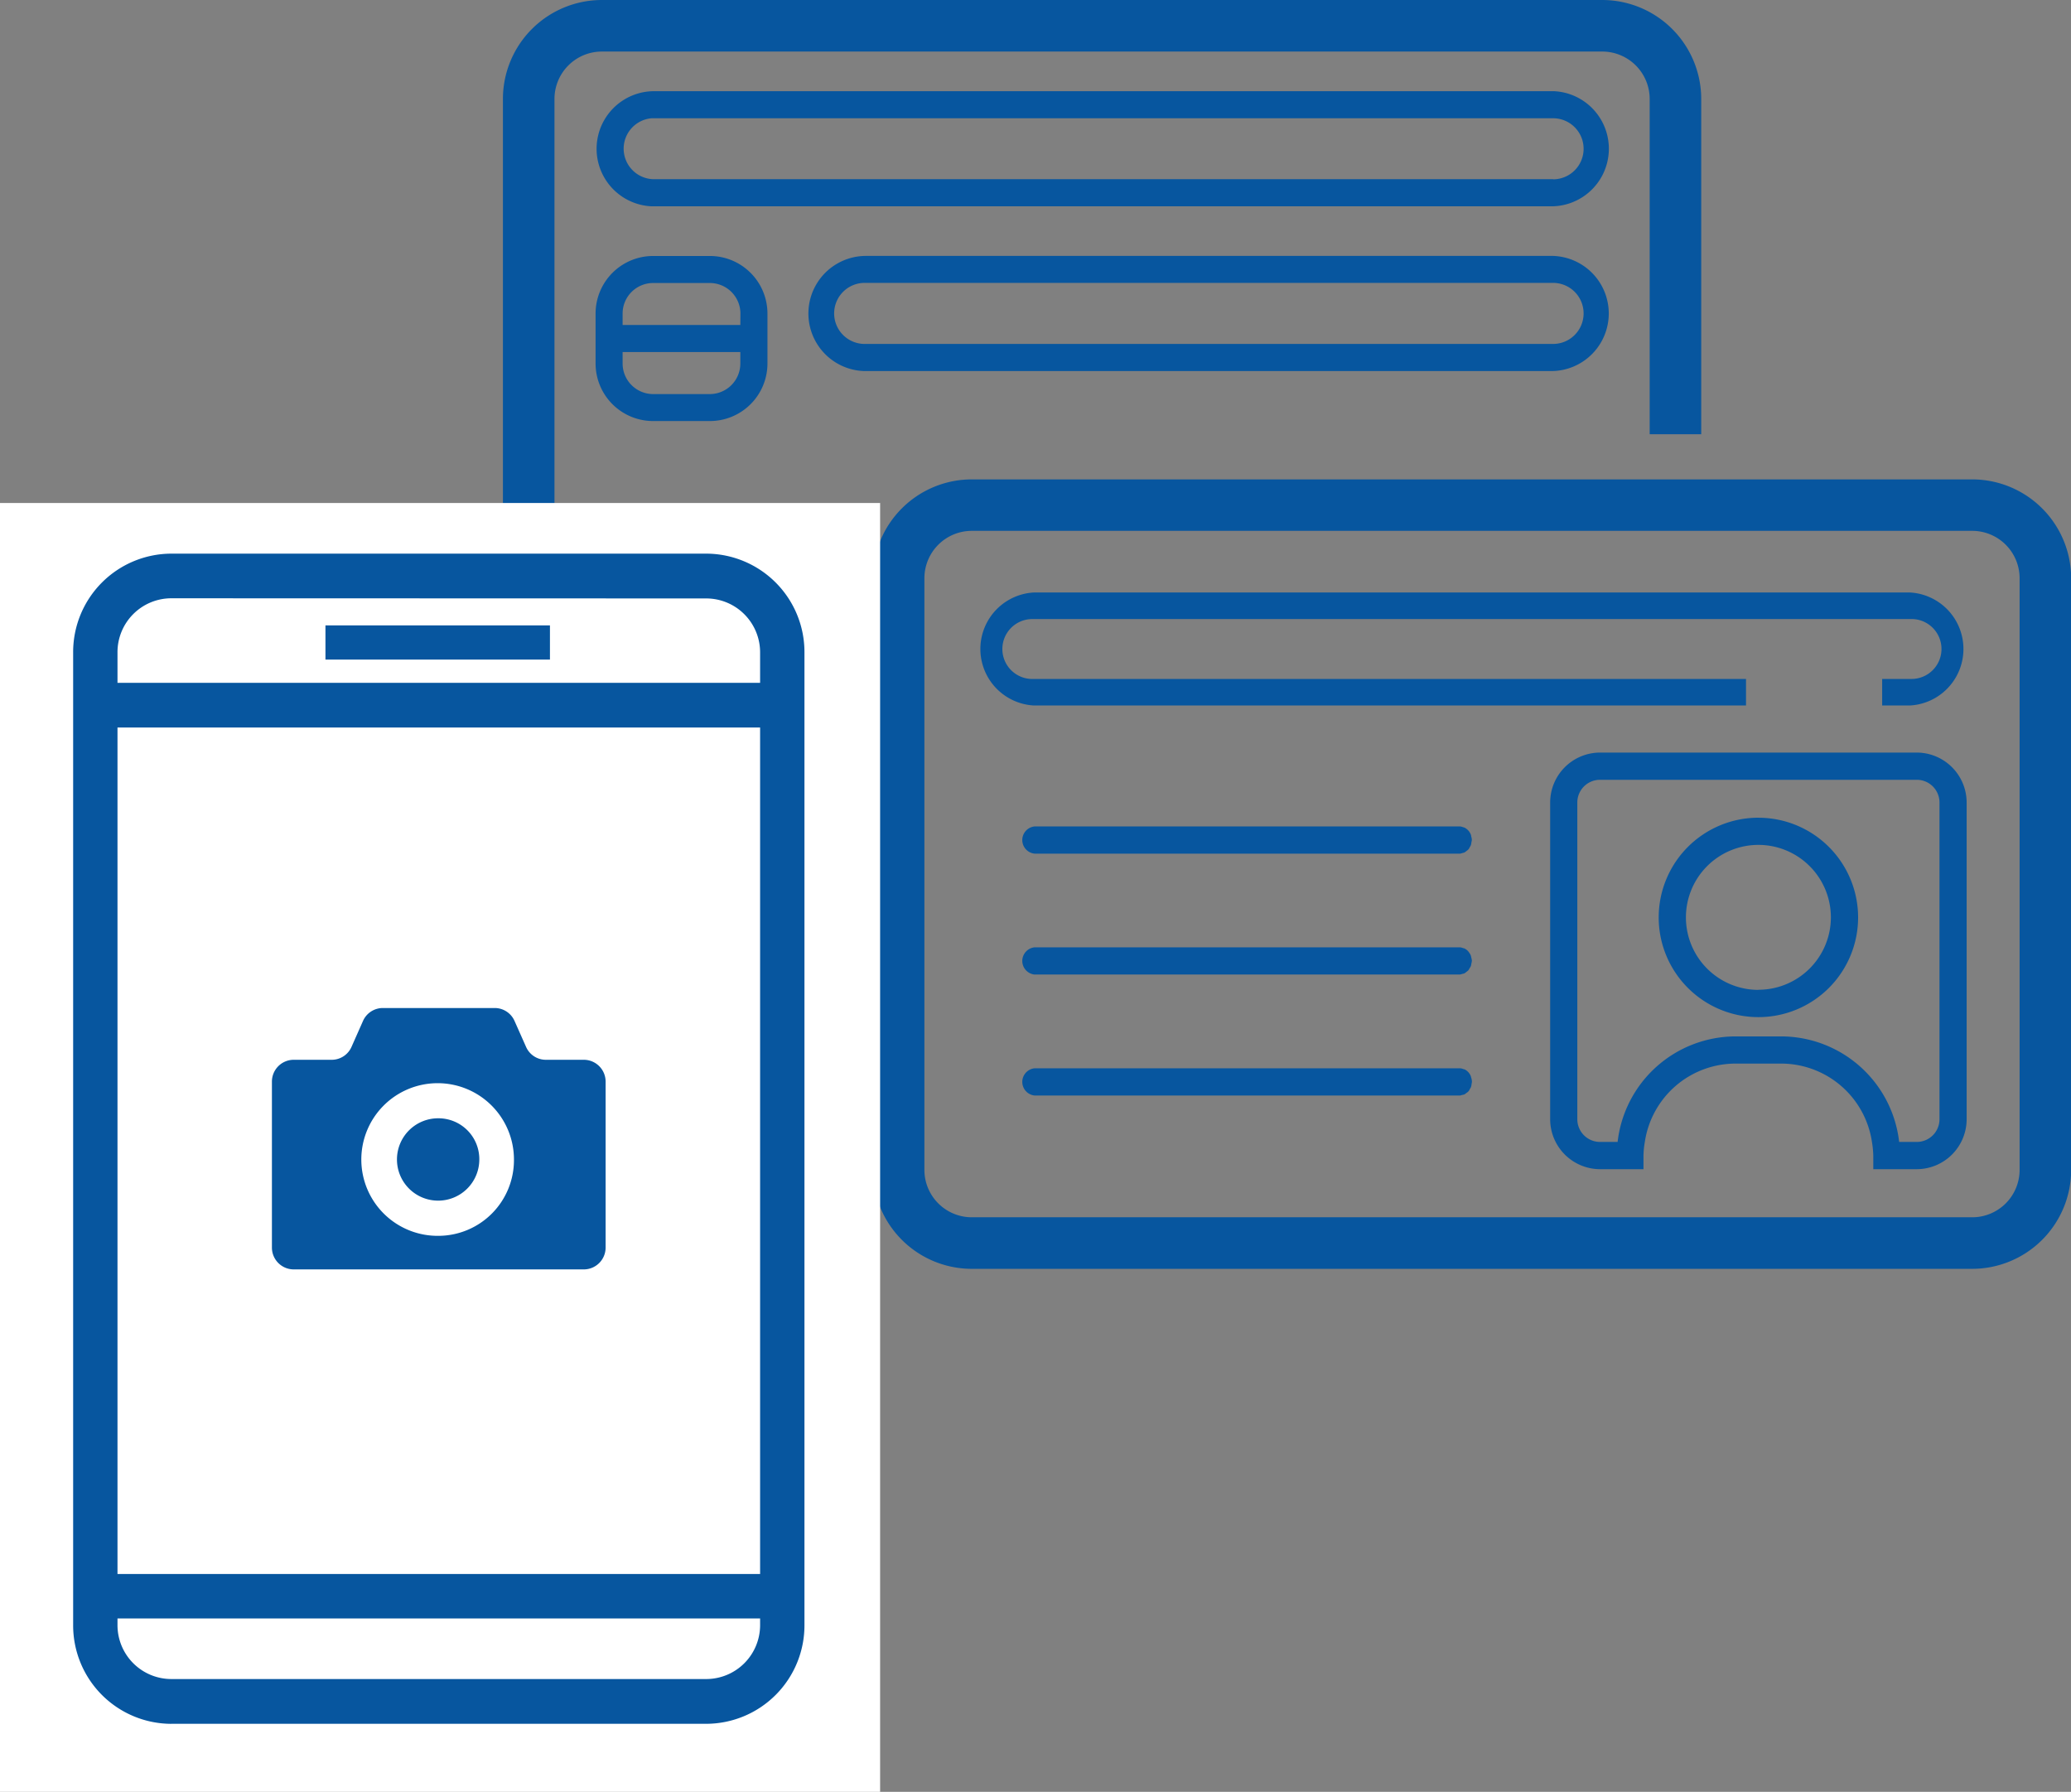
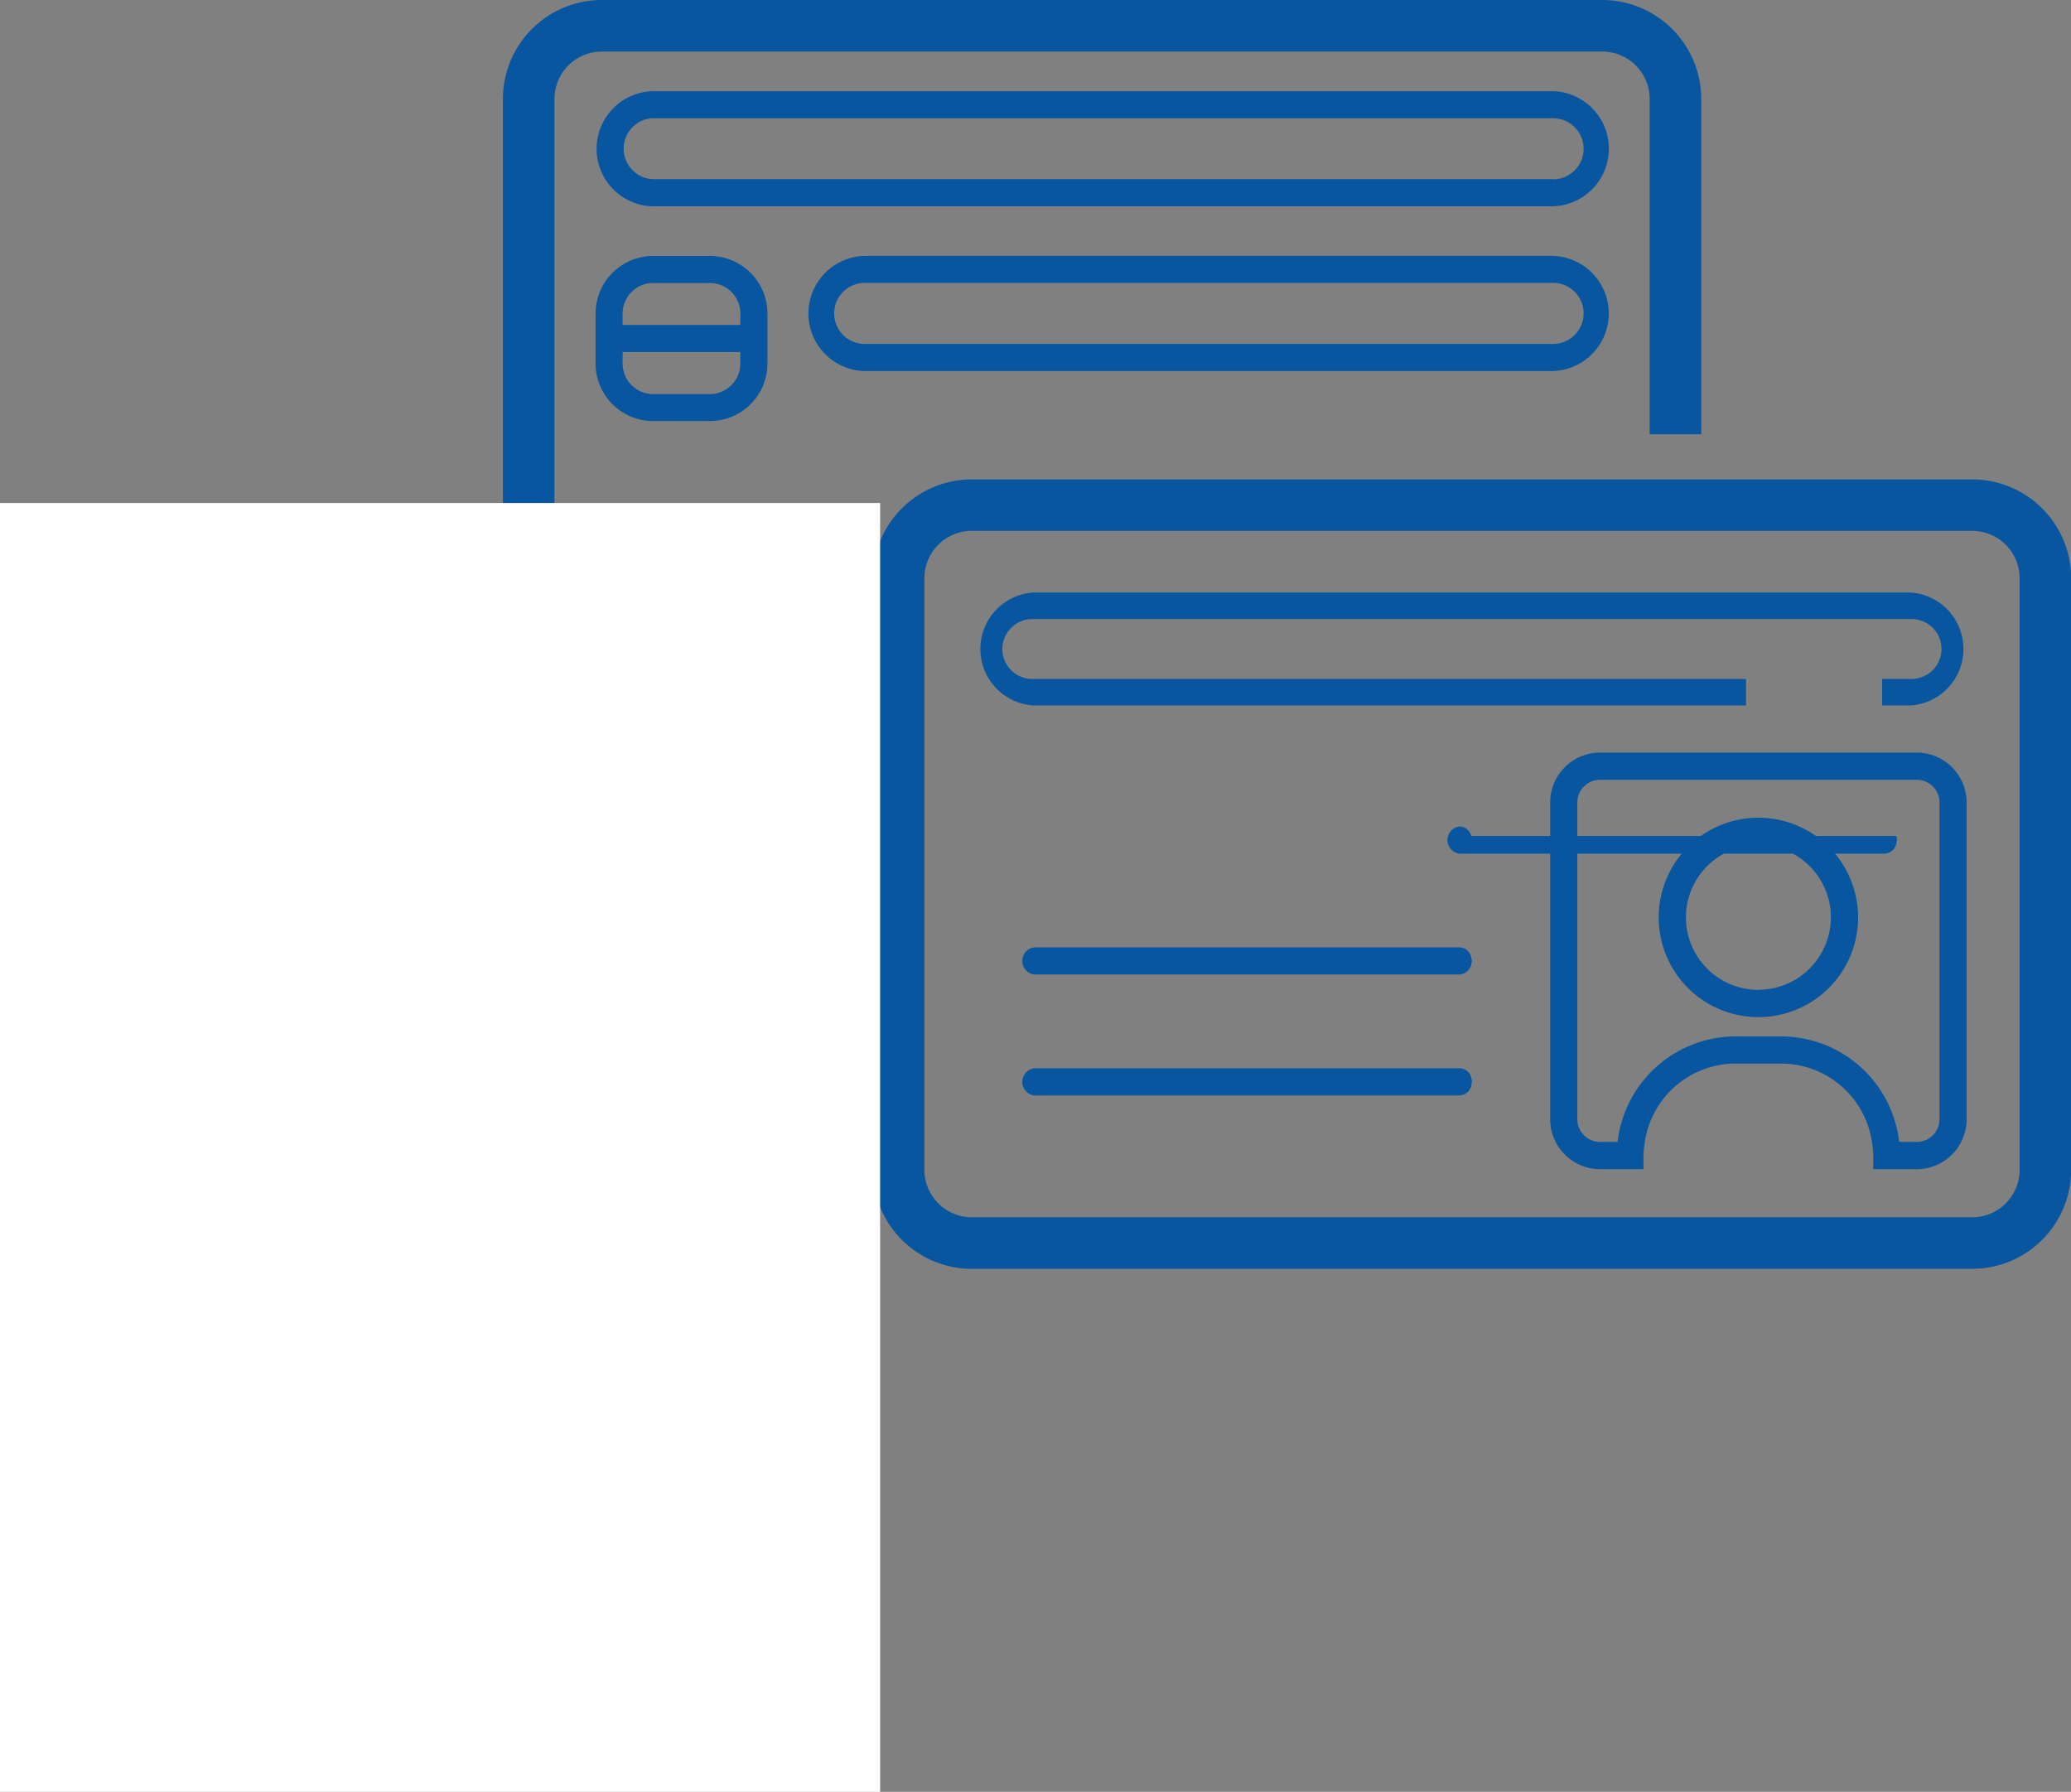
<svg xmlns="http://www.w3.org/2000/svg" width="65.887" height="57" viewBox="0 0 65.887 57">
  <rect x="0" y="0" width="65.887" height="57" fill="#808080" stroke="none" />
  <defs>
    <clipPath id="clip-path">
      <path id="長方形_697" data-name="長方形 697" fill="none" d="M0 0h49.887v40.363H0z" />
    </clipPath>
    <clipPath id="clip-path-2">
-       <path id="長方形_728" data-name="長方形 728" transform="translate(0 -1)" fill="none" d="M0 0h24v38H0z" />
-     </clipPath>
+       </clipPath>
  </defs>
  <g id="グループ_760" data-name="グループ 760" transform="translate(-1381 -1452)">
    <g id="グループ_745" data-name="グループ 745" transform="translate(1253 1441.858)">
      <g id="グループ_684" data-name="グループ 684" transform="translate(144 10.142)" clip-path="url(#clip-path)" fill="#07569f">
        <path id="パス_1656" data-name="パス 1656" d="M48.02 31.727a3.172 3.172 0 103.172 3.173 3.172 3.172 0 00-3.171-3.172m0 5.476a2.306 2.306 0 112.305-2.304 2.306 2.306 0 01-2.306 2.3" transform="translate(-8.078 -5.715)" />
        <path id="パス_1657" data-name="パス 1657" d="M48.084 22.989H20.2a1.8 1.8 0 000 3.594h22.662v-.844H20.2a.953.953 0 11-.045-1.905h27.929a.953.953 0 11.045 1.905h-.936v.844h.89a1.8 1.8 0 000-3.594" transform="translate(-3.314 -4.141)" />
        <path id="パス_1658" data-name="パス 1658" d="M52.3 29.2H42.222a1.591 1.591 0 00-1.586 1.586v10.081a1.591 1.591 0 001.586 1.586h1.383v-.434a2.86 2.86 0 01.043-.434 2.921 2.921 0 012.881-2.491h1.462a2.922 2.922 0 012.882 2.491 3.084 3.084 0 01.043.434v.434H52.3a1.59 1.59 0 001.586-1.586V30.788A1.591 1.591 0 0052.3 29.2m.722 11.665a.722.722 0 01-.722.721h-.561a3.784 3.784 0 00-3.749-3.357h-1.459a3.784 3.784 0 00-3.749 3.357h-.56a.722.722 0 01-.722-.721V30.788a.722.722 0 01.722-.722H52.3a.722.722 0 01.722.722z" transform="translate(-7.319 -5.26)" />
-         <path id="パス_1659" data-name="パス 1659" d="M34.433 32.369c0-.014 0-.03-.009-.043a.411.411 0 00-.206-.226.333.333 0 00-.039-.01.368.368 0 00-.1-.026H20.553a.435.435 0 000 .867h13.524a.347.347 0 00.076-.02.473.473 0 00.069-.018.457.457 0 00.069-.052.234.234 0 00.1-.119.43.43 0 00.035-.063.475.475 0 00.017-.093.379.379 0 00.013-.069v-.015a.471.471 0 00-.024-.113" transform="translate(-3.631 -5.775)" />
+         <path id="パス_1659" data-name="パス 1659" d="M34.433 32.369c0-.014 0-.03-.009-.043a.411.411 0 00-.206-.226.333.333 0 00-.039-.01.368.368 0 00-.1-.026a.435.435 0 000 .867h13.524a.347.347 0 00.076-.02.473.473 0 00.069-.018.457.457 0 00.069-.052.234.234 0 00.1-.119.43.43 0 00.035-.063.475.475 0 00.017-.093.379.379 0 00.013-.069v-.015a.471.471 0 00-.024-.113" transform="translate(-3.631 -5.775)" />
        <path id="パス_1660" data-name="パス 1660" d="M34.428 41.725v-.016a.415.415 0 00-.208-.229.109.109 0 00-.016 0 .377.377 0 00-.125-.032H20.553a.435.435 0 000 .867h13.524a.427.427 0 00.066-.017.367.367 0 00.08-.021.375.375 0 00.066-.048.239.239 0 00.106-.125.412.412 0 00.034-.058.492.492 0 00.02-.106.455.455 0 00.01-.057v-.017a.474.474 0 00-.029-.137" transform="translate(-3.631 -7.465)" />
        <path id="パス_1661" data-name="パス 1661" d="M20.553 37.621h13.523a.326.326 0 00.074-.02.3.3 0 00.072-.019.369.369 0 00.062-.046.437.437 0 00.061-.049.462.462 0 00.039-.064.484.484 0 00.043-.075.569.569 0 00.014-.076.48.48 0 00.016-.084v-.015a.448.448 0 00-.02-.094.409.409 0 00-.013-.063.444.444 0 00-.071-.116c0-.007-.009-.014-.015-.021a.38.38 0 00-.119-.088.335.335 0 00-.043-.011.367.367 0 00-.1-.025H20.553a.435.435 0 000 .867" transform="translate(-3.631 -6.62)" />
        <path id="パス_1662" data-name="パス 1662" d="M49.326 43.713H17.5a3.149 3.149 0 01-3.146-3.146V21.743A3.149 3.149 0 0117.5 18.6h31.83a3.15 3.15 0 013.147 3.146v18.821a3.15 3.15 0 01-3.147 3.146M17.5 20.237a1.508 1.508 0 00-1.506 1.506v18.824a1.508 1.508 0 001.506 1.506h31.83a1.508 1.508 0 001.507-1.506V21.743a1.508 1.508 0 00-1.507-1.506z" transform="translate(-2.585 -3.35)" />
        <path id="パス_1663" data-name="パス 1663" d="M34.05 3.539H5.418A1.832 1.832 0 005.353 7.2h28.7a1.832 1.832 0 000-3.662m0 2.8H5.418A.971.971 0 015.371 4.4H34.05a.971.971 0 010 1.942" transform="translate(-.64 -.638)" />
        <path id="パス_1664" data-name="パス 1664" d="M7.232 9.932H5.425a1.832 1.832 0 00-1.83 1.83v1.59a1.831 1.831 0 001.83 1.831h1.807a1.832 1.832 0 001.831-1.831v-1.59a1.833 1.833 0 00-1.831-1.83m.968 3.421a.972.972 0 01-.971.972H5.425a.972.972 0 01-.97-.972v-.365H8.2zm0-1.226H4.455v-.365a.971.971 0 01.97-.97h1.807a.973.973 0 01.971.97z" transform="translate(-.647 -1.789)" />
        <path id="パス_1665" data-name="パス 1665" d="M35.534 9.93H13.657a1.832 1.832 0 00-.066 3.662h21.943a1.832 1.832 0 000-3.662m0 2.8H13.657a.971.971 0 01-.048-1.942h21.925a.971.971 0 010 1.942" transform="translate(-2.124 -1.789)" />
        <path id="パス_1666" data-name="パス 1666" d="M7.232 20.694H5.426a1.834 1.834 0 00-1.832 1.832v1.584a1.835 1.835 0 001.832 1.832h1.806a1.834 1.834 0 001.831-1.832v-1.585a1.833 1.833 0 00-1.831-1.831M8.2 24.11a.972.972 0 01-.971.972H5.426a.973.973 0 01-.972-.972v-1.585a.973.973 0 01.972-.972h1.806a.973.973 0 01.97.972z" transform="translate(-.647 -3.727)" />
        <path id="パス_1667" data-name="パス 1667" d="M3.146 23.476A1.508 1.508 0 011.64 21.97V3.147A1.508 1.508 0 013.146 1.64h31.83a1.509 1.509 0 011.507 1.507v10.667h1.64V3.147A3.151 3.151 0 0034.976 0H3.146A3.15 3.15 0 000 3.147V21.97a3.149 3.149 0 003.146 3.146h7.391v-1.64z" />
      </g>
    </g>
    <g id="グループ_848" data-name="グループ 848" transform="translate(1381 1467.725)">
      <g id="グループ_839" data-name="グループ 839">
        <path id="パス_1848" data-name="パス 1848" d="M0 0h28v41H0z" transform="translate(0 .275)" fill="#fff" />
        <g id="グループ_734" data-name="グループ 734" transform="translate(2 2.275)">
          <g id="グループ_733" data-name="グループ 733" clip-path="url(#clip-path-2)" fill="#07569f">
-             <path id="パス_1770" data-name="パス 1770" d="M3.118 37.224h17.03a3.132 3.132 0 003.118-3.139V3.139A3.132 3.132 0 0020.148 0H3.118A3.132 3.132 0 000 3.139v30.947a3.132 3.132 0 003.118 3.139m17.03-35.8a1.715 1.715 0 011.707 1.719v.966H1.411v-.971A1.714 1.714 0 013.118 1.42zm1.707 32.665a1.715 1.715 0 01-1.707 1.71H3.118a1.714 1.714 0 01-1.707-1.719v-.208h20.444zM1.411 5.531h20.444v26.927H1.411z" transform="translate(.327 -.388)" />
            <path id="長方形_727" data-name="長方形 727" transform="translate(8.354 1.894)" d="M0 0h7.142v1.088H0z" />
-             <path id="パス_1771" data-name="パス 1771" d="M15.954 25.292a1.31 1.31 0 101.289 1.31 1.3 1.3 0 00-1.289-1.31" transform="translate(-3.994 -7.718)" />
            <path id="パス_1772" data-name="パス 1772" d="M18.894 22h-1.217a.687.687 0 01-.627-.413l-.365-.821a.689.689 0 00-.628-.413h-3.566a.69.69 0 00-.628.413l-.364.821a.688.688 0 01-.628.413H9.655a.694.694 0 00-.689.7v5.268a.694.694 0 00.689.7h9.239a.694.694 0 00.688-.7V22.7a.694.694 0 00-.688-.7m-4.619 5.6a2.428 2.428 0 112.391-2.428 2.409 2.409 0 01-2.391 2.428" transform="translate(-2.315 -6.287)" />
          </g>
        </g>
      </g>
    </g>
  </g>
</svg>